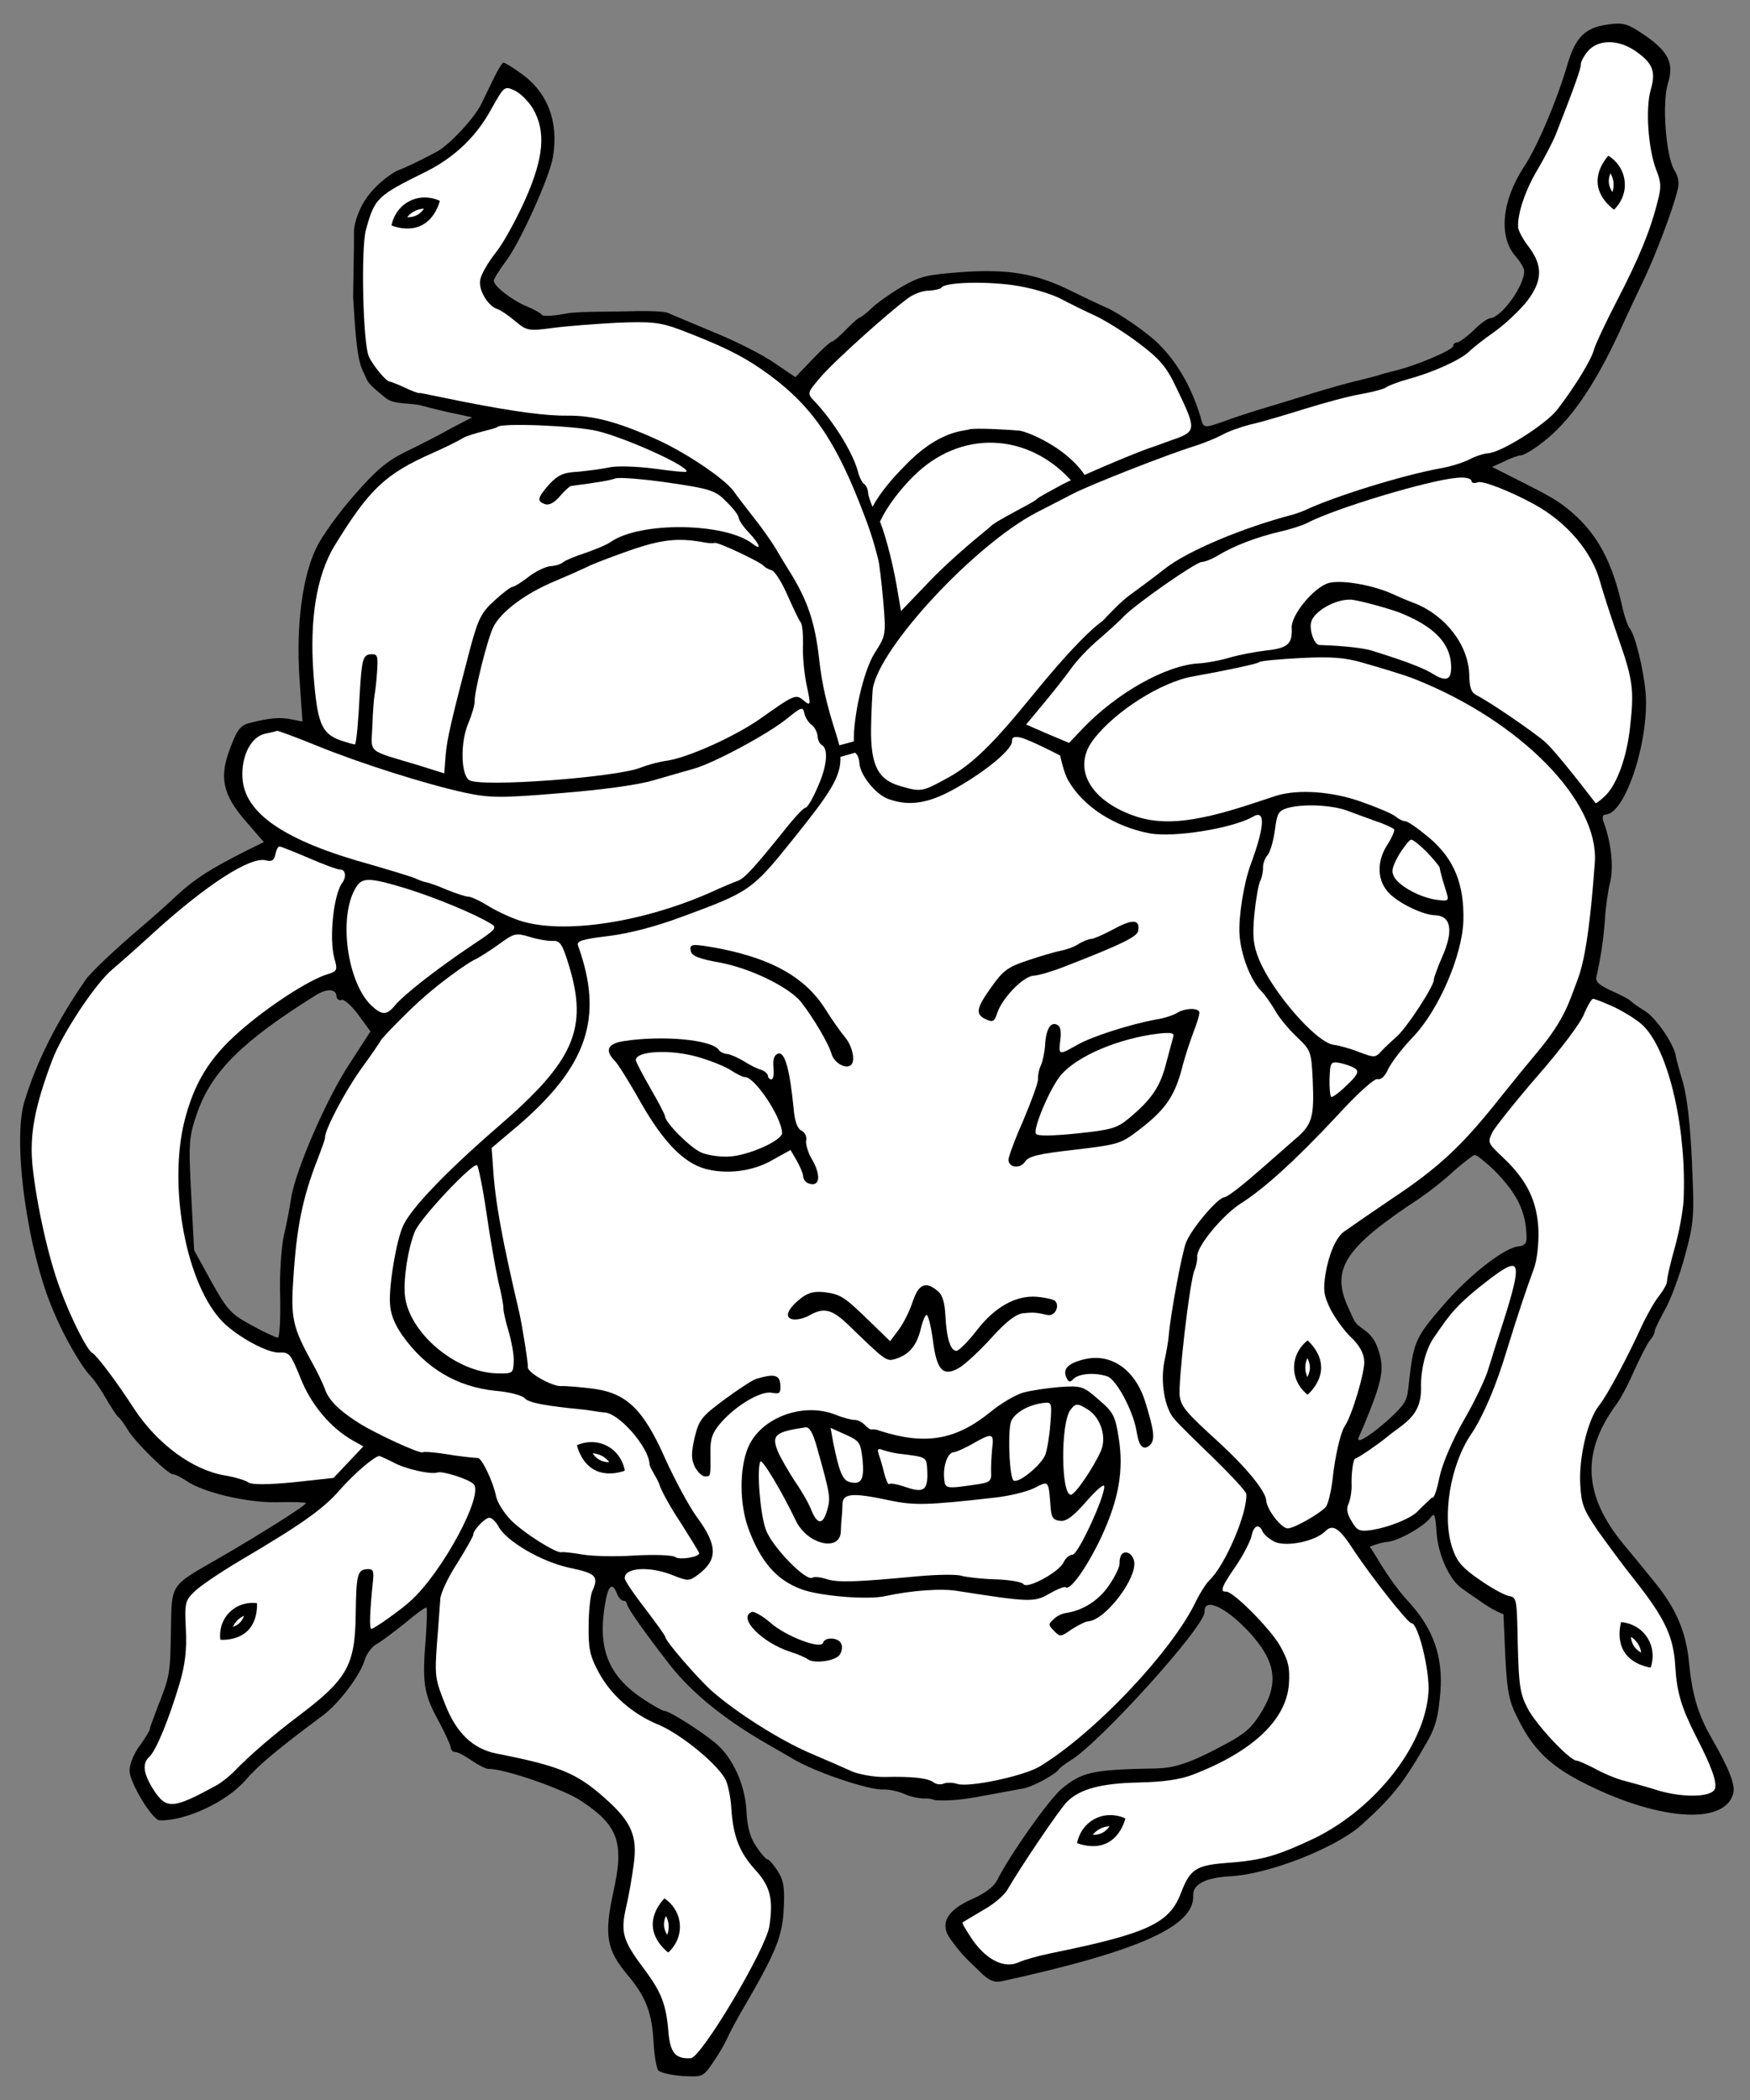
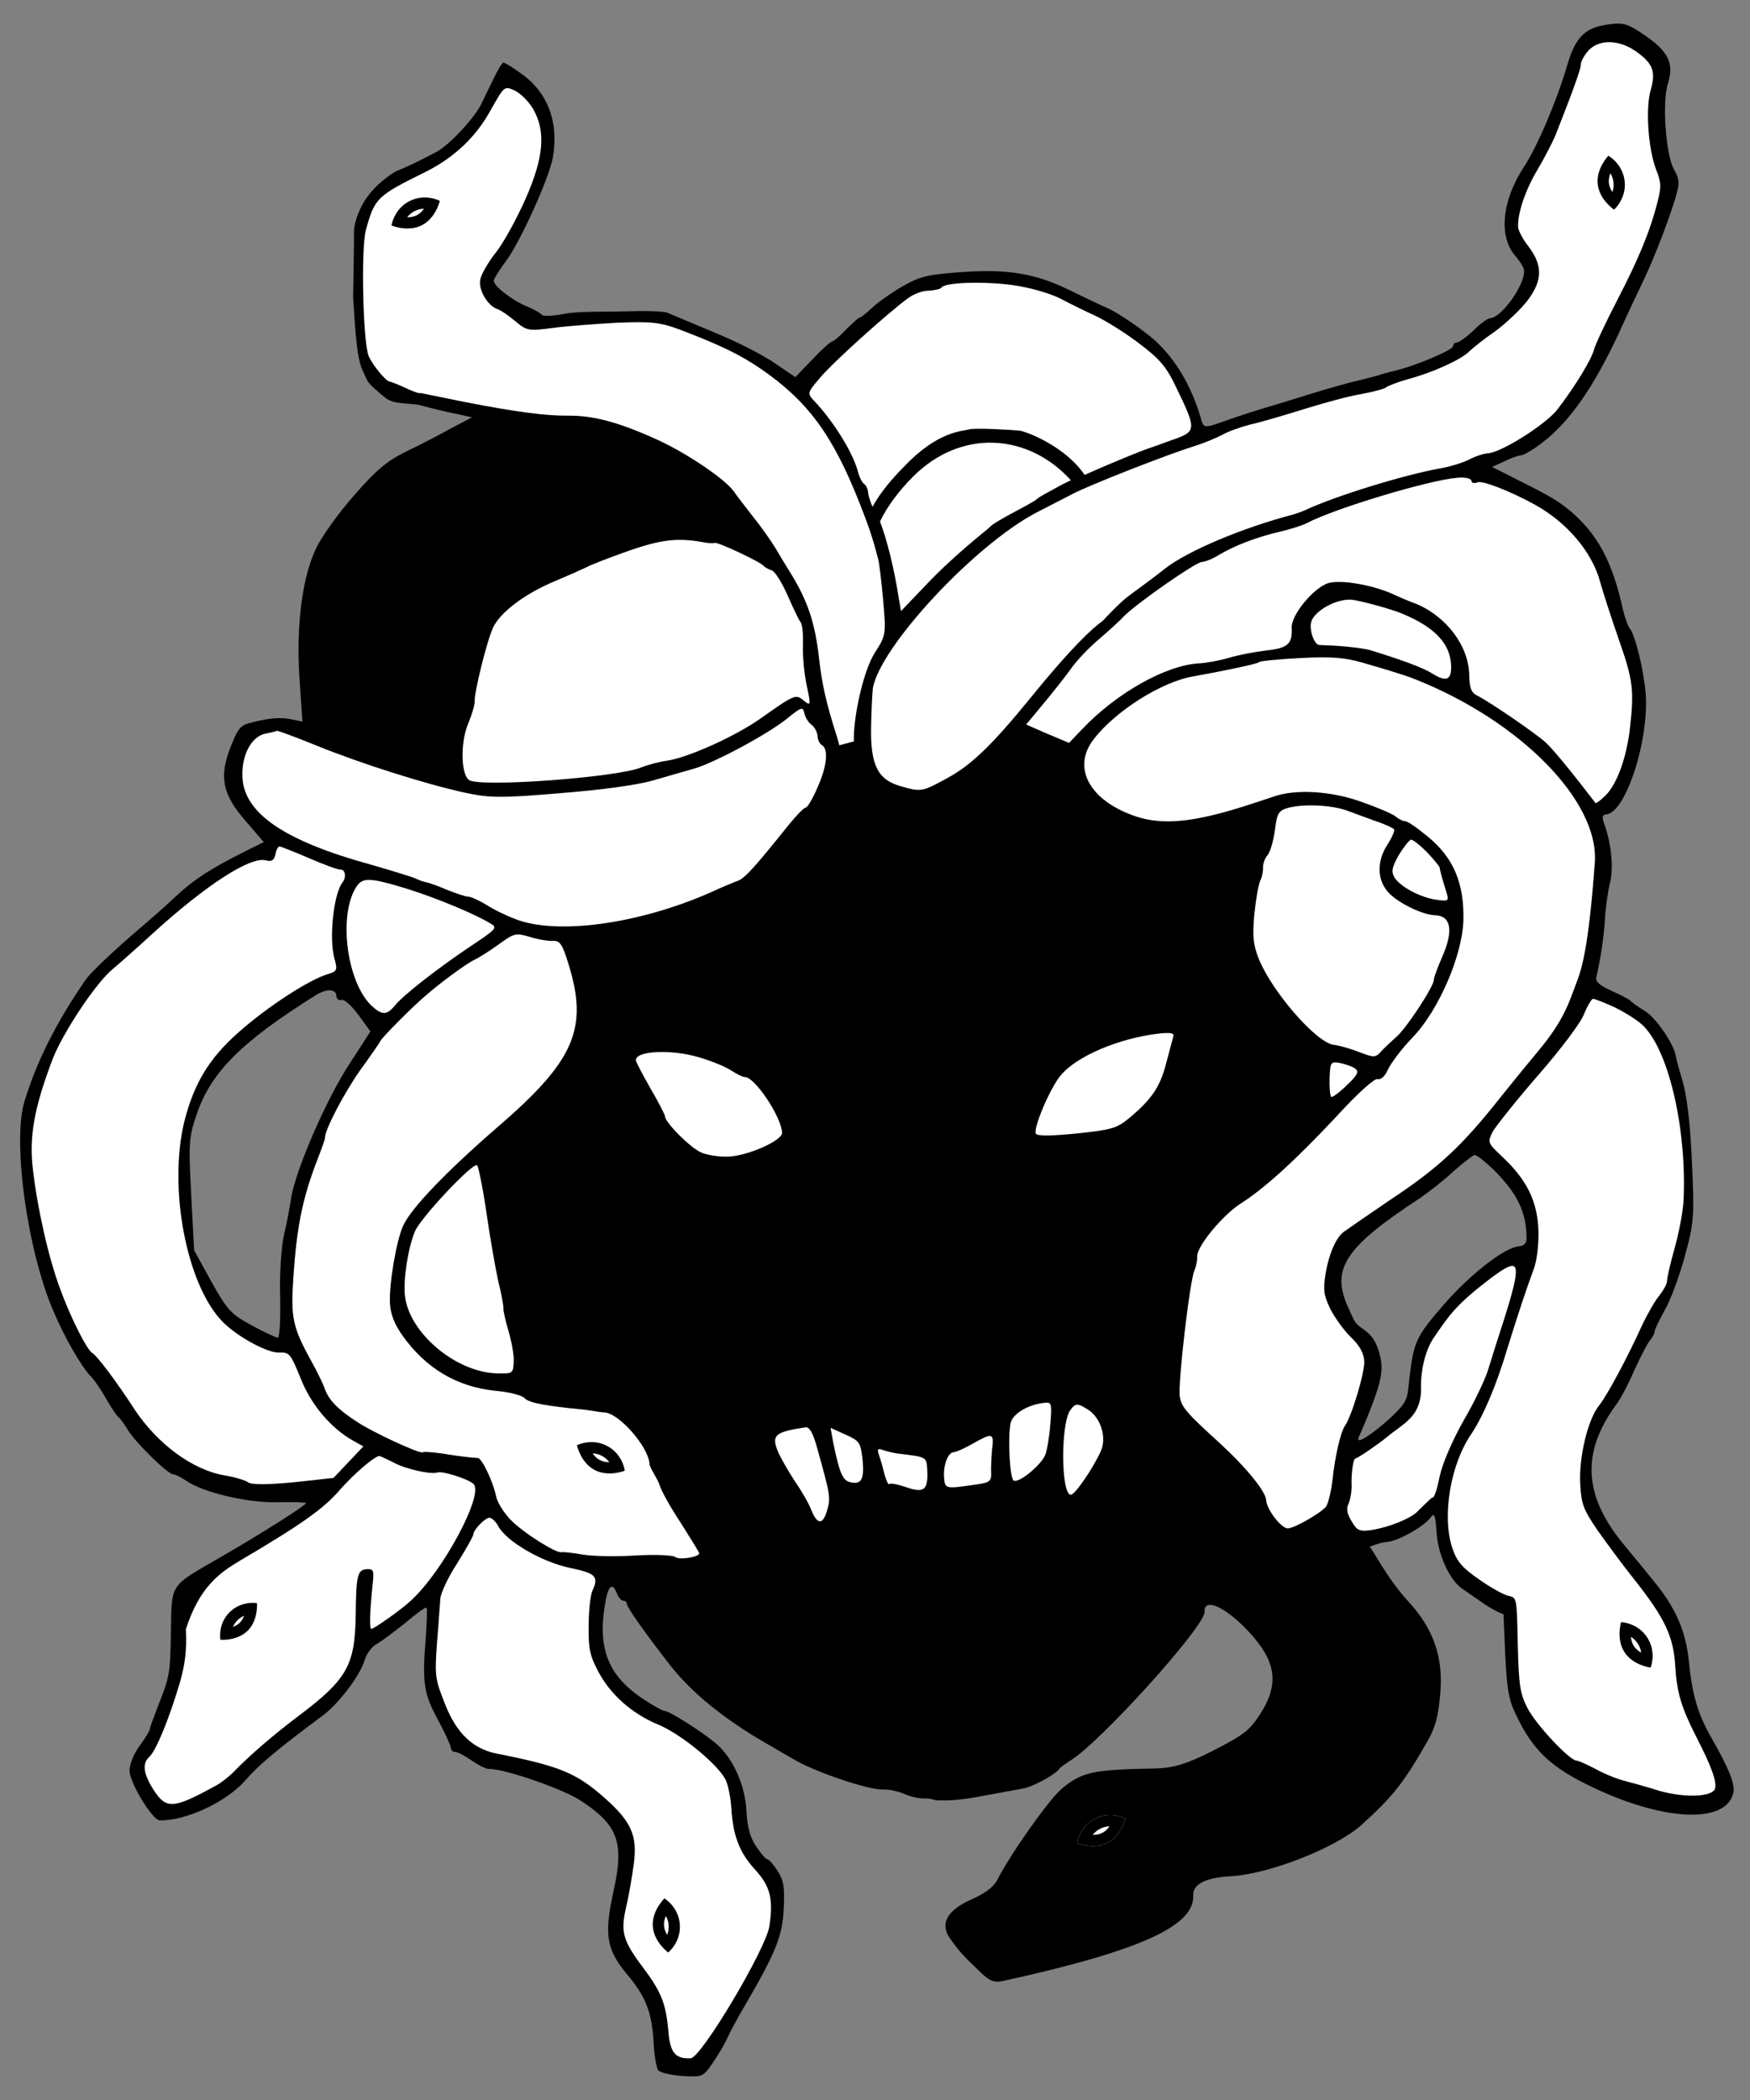
<svg xmlns="http://www.w3.org/2000/svg" version="1.1" viewBox="58.5 60.75 247.5 297" width="247.5" height="297">
  <rect x="58.5" y="60.75" width="247.5" height="297" fill="#808080" stroke="none" />
  <defs>
    <clipPath id="artboard_clip_path">
      <path d="M 58.5 60.75 L 306 60.75 L 306 346.5 L 291.938 357.75 L 58.5 357.75 Z" />
    </clipPath>
    <clipPath id="inner_stroke_clip_path">
      <path d="M 90.958 288.777 C 92.647 287.087 94.84 287.483 94.84 287.483 C 94.84 287.483 95.055 289.855 93.546 291.364 C 92.036 292.874 89.664 292.658 89.664 292.658 C 89.664 292.658 89.269 290.466 90.958 288.777 Z" />
    </clipPath>
    <clipPath id="inner_stroke_clip_path_2">
      <path d="M 213.376 317.968 C 215.605 316.832 217.661 317.936 217.661 317.936 C 217.661 317.936 217.108 320.368 215.116 321.383 C 213.124 322.399 210.831 321.416 210.831 321.416 C 210.831 321.416 211.146 319.104 213.376 317.968 Z" />
    </clipPath>
    <clipPath id="inner_stroke_clip_path_3">
      <path d="M 291.466 292.337 C 292.829 294.435 291.946 296.595 291.946 296.595 C 291.946 296.595 289.469 296.299 288.251 294.424 C 287.034 292.549 287.771 290.166 287.771 290.166 C 287.771 290.166 290.103 290.238 291.466 292.337 Z" />
    </clipPath>
    <clipPath id="inner_stroke_clip_path_4">
      <path d="M 116.417 89.192 C 118.647 88.056 120.703 89.159 120.703 89.159 C 120.703 89.159 120.15 91.592 118.157 92.607 C 116.165 93.622 113.872 92.639 113.872 92.639 C 113.872 92.639 114.188 90.328 116.417 89.192 Z" />
    </clipPath>
    <clipPath id="inner_stroke_clip_path_5">
      <path d="M 288.275 86.387 C 288.537 88.875 286.77 90.399 286.77 90.399 C 286.77 90.399 284.697 89.011 284.463 86.788 C 284.23 84.564 285.969 82.775 285.969 82.775 C 285.969 82.775 288.014 83.899 288.275 86.387 Z" />
    </clipPath>
    <clipPath id="inner_stroke_clip_path_6">
      <path d="M 144.38 265.255 C 146.589 266.43 146.864 268.747 146.864 268.747 C 146.864 268.747 144.554 269.689 142.58 268.639 C 140.606 267.589 140.096 265.148 140.096 265.148 C 140.096 265.148 142.171 264.08 144.38 265.255 Z" />
    </clipPath>
    <clipPath id="inner_stroke_clip_path_7">
      <path d="M 154.649 332.929 C 154.823 335.425 153.004 336.887 153.004 336.887 C 153.004 336.887 150.981 335.427 150.825 333.197 C 150.669 330.966 152.47 329.239 152.47 329.239 C 152.47 329.239 154.474 330.433 154.649 332.929 Z" />
    </clipPath>
    <clipPath id="inner_stroke_clip_path_8">
-       <path d="M 241.515 254.162 C 241.515 251.66 243.432 250.329 243.432 250.329 C 243.432 250.329 245.348 251.926 245.348 254.162 C 245.348 256.398 243.432 257.995 243.432 257.995 C 243.432 257.995 241.515 256.664 241.515 254.162 Z" />
-     </clipPath>
+       </clipPath>
  </defs>
  <g id="Gorgon_s_Head_Cabossed_(5)" stroke="none" stroke-opacity="1" fill-opacity="1" stroke-dasharray="none" fill="none">
    <title>Gorgon's Head Cabossed (5)</title>
    <g id="Gorgon_s_Head_Cabossed_(5)_Art" clip-path="url(#artboard_clip_path)">
      <title>Art</title>
      <g id="Group_113">
        <g id="Graphic_164">
          <path d="M 128.322 71.844 C 127.699 73.096 126.936 74.726 126.552 75.488 C 125.594 77.447 122.031 81.292 120.225 82.235 C 117.698 83.587 115.628 84.544 114.64 84.913 C 114.069 85.155 110.888 87.178 109.507 90.166 C 109.507 90.166 108.544 92.14 108.564 93.515 C 108.585 94.891 108.44 102.78 108.44 102.78 C 109.017 112.77 109.467 112.314 110.412 114.506 C 110.809 115.266 112.01 116.17 112.953 116.969 C 114.23 118.068 116.408 117.638 118.183 118.128 C 119.474 118.484 121.622 119.008 122.908 119.259 L 125.267 119.771 L 122.223 121.362 C 120.575 122.297 117.684 123.774 115.822 124.666 C 113.186 125.971 111.614 127.326 108.563 130.826 C 106.412 133.271 104.04 136.576 103.275 138.154 C 101.262 142.236 100.353 149.175 100.855 156.73 L 101.28 162.805 L 99.833 162.51 C 98.224 162.17 96.797 162.245 94.181 162.912 C 92.556 163.262 92.155 163.707 91.128 166.359 C 89.443 170.635 89.944 173.101 93.271 176.903 L 95.811 179.845 L 93.175 181.149 C 88.372 183.574 86.062 185.021 83.585 187.324 C 82.271 188.56 79.992 190.588 78.52 191.831 C 74.815 194.994 71.278 198.307 70.59 199.351 C 66.451 205.346 63.667 210.9 61.949 216.557 C 60.231 222.213 62.37 237.741 66.105 246.293 C 67.621 249.925 70.008 253.988 71.243 255.301 C 71.802 255.855 72.834 257.339 73.538 258.627 C 74.294 259.913 75.043 261.04 75.262 261.188 C 75.482 261.335 76.052 262.101 76.575 262.974 C 77.621 264.722 82.262 269.303 83.002 269.265 C 83.266 269.251 84.084 269.685 84.852 270.175 C 87.164 271.803 93.338 273.282 97.629 273.216 C 99.8 273.156 101.659 273.217 101.77 273.317 C 101.992 273.518 95.424 277.679 89.455 281.12 C 82.456 285.145 82.801 284.65 82.674 291.336 C 82.573 297.492 82.534 297.759 80.802 302.144 C 80.195 303.713 79.685 305.118 79.694 305.277 C 79.705 305.488 79.07 306.529 78.229 307.686 C 77.339 308.899 76.782 310.413 76.826 311.259 C 76.918 313.003 80.05 318.141 81.06 318.194 C 84.672 318.323 90.521 315.631 93.221 312.52 C 95.019 310.411 97.813 308.091 104.242 303.301 C 106.436 301.649 109.361 297.784 110.043 295.628 C 110.311 294.659 111.104 293.611 111.775 293.257 C 112.445 292.904 114.229 291.538 115.807 290.289 C 117.33 288.99 118.657 288.019 118.821 288.117 C 118.935 288.27 118.874 290.128 118.723 292.31 C 118.204 298.593 118.396 300.227 120.39 303.886 C 121.389 305.742 122.226 307.554 122.242 307.871 C 122.262 308.241 122.543 308.545 122.86 308.528 C 123.177 308.512 124.212 309.04 125.203 309.731 C 126.193 310.421 127.281 310.947 127.598 310.931 C 129.66 310.823 138.352 313.813 140.829 315.539 C 145.992 318.979 146.81 321.428 145.217 328.457 C 143.938 334.409 144.261 336.512 147.257 340.066 C 149.858 343.164 150.717 345.399 150.944 349.734 C 151.036 351.479 151.336 353.16 151.567 353.519 C 151.798 353.878 153.353 354.22 154.95 354.349 C 157.875 354.514 157.928 354.511 159.356 352.421 C 160.193 351.211 161.068 349.681 161.399 348.921 C 161.73 348.162 162.841 346.089 163.913 344.283 C 168.339 336.682 169.177 334.464 169.345 330.585 C 169.504 327.555 169.295 326.612 168.43 325.279 C 167.854 324.408 167.234 323.698 167.023 323.709 C 166.811 323.72 166.132 322.907 165.442 321.883 C 164.58 320.603 164.188 319.192 164.063 316.813 C 163.869 313.112 162.073 309.177 159.583 307.187 C 157.532 305.492 153.092 302.702 152.51 302.733 C 152.246 302.747 150.771 301.923 149.233 300.89 C 144.559 297.689 143.037 293.952 144.04 287.802 C 144.475 284.97 145.082 284.408 145.755 286.122 C 145.944 286.695 146.392 287.149 146.656 287.135 C 146.921 287.121 147.143 287.322 147.157 287.586 C 147.185 288.115 149.761 291.744 153.285 296.277 C 156.409 300.249 161.17 304.082 167.235 307.528 C 167.672 307.77 169.258 308.694 170.679 309.521 C 173.745 311.375 181.408 313.942 183.417 313.837 C 184.21 313.795 185.552 314.096 186.42 314.475 C 187.235 314.856 188.629 315.154 189.475 315.11 C 190.268 315.068 190.581 315.425 191.305 315.376 C 192.15 315.406 193.838 315.412 196.674 314.892 C 199.509 314.372 202.398 313.85 203.132 313.705 C 204.449 313.53 207.799 311.711 208.289 310.943 C 208.437 310.723 209.152 310.209 209.87 309.747 C 213.983 307.305 228.966 290.721 228.861 288.712 C 228.75 286.597 231.847 288.025 235.104 291.512 C 239.038 295.76 239.469 298.918 236.674 303.253 C 235.201 305.503 234.386 306.129 229.894 308.432 C 226.382 310.207 224.451 310.785 222.069 310.857 C 212.958 311.016 211.545 311.356 208.648 313.734 C 206.822 315.314 201.489 322.804 199.518 326.671 C 199.036 327.598 197.761 328.566 195.947 329.35 C 192.424 330.913 191.358 332.825 192.901 334.971 C 194.273 336.86 194.835 337.467 196.955 339.476 C 198.354 340.888 199.058 341.169 200.213 340.949 C 219.606 336.699 227.479 333.158 227.252 328.823 C 227.169 327.237 229.028 326.291 232.517 326.108 C 237.91 325.826 247.313 322.152 251.012 318.883 C 255.568 314.774 257.057 312.841 260.456 306.884 C 261.57 304.864 261.921 303.467 262.216 300.005 C 262.593 295.055 261.219 291.098 257.734 287.304 C 254.587 283.917 252.478 279.534 252.207 279.548 C 251.936 279.562 253.845 278.867 254.638 278.825 C 256.172 278.745 259.932 276.639 260.87 275.318 C 261.365 274.655 261.49 275.02 261.665 277.343 C 261.834 280.569 263.484 284.139 265.214 285.375 C 265.815 285.794 266.88 286.551 268.432 287.605 C 269.983 288.659 271.137 289.047 271.137 289.047 L 271.397 295.124 C 271.661 300.147 271.939 301.404 273.179 303.831 C 275.254 308.017 277.546 310.282 281.801 312.551 C 292.54 318.191 302.446 319.05 303.633 314.376 C 303.942 313.193 303.083 310.959 300.574 306.584 C 298.649 303.239 297.815 300.473 297.351 295.672 C 296.918 291.454 295.53 288.24 292.526 284.527 C 291.844 283.661 289.863 281.273 288.108 279.139 C 282.447 272.278 282.128 266.198 287.024 259.473 C 287.67 258.644 288.828 256.463 289.63 254.565 C 290.487 252.718 291.448 250.812 291.846 250.314 C 292.247 249.869 292.533 249.271 292.52 249.006 C 292.509 248.795 293.179 247.434 293.953 246.015 C 294.78 244.594 296.033 241.188 296.788 238.392 C 298.077 233.659 298.141 232.86 297.79 225.138 C 297.56 219.743 297.091 215.844 296.507 213.807 C 295.992 212.084 295.533 210.412 295.52 210.148 C 295.272 208.464 292.744 204.726 291.155 203.749 C 290.115 203.115 289.177 202.421 289.007 202.218 C 288.84 202.068 287.694 201.439 286.392 200.871 C 284.709 200.111 284.096 199.56 284.275 198.914 C 284.879 196.285 285.311 193.399 285.49 190.739 C 285.565 189.145 285.916 186.741 286.223 185.505 C 286.744 183.304 286.349 179.826 285.301 177.018 C 285.053 176.342 285.14 175.966 285.615 175.941 C 288.418 175.794 291.793 165.332 291.232 158.682 C 290.957 155.462 289.74 150.436 288.952 149.576 C 288.724 149.27 288.29 148.074 288.018 146.921 C 286.55 140.159 284.381 136.191 280.499 132.948 C 278.727 131.504 278.015 131.064 272.189 128.135 L 269.521 126.791 L 271.229 126.012 C 272.159 125.539 273.2 125.166 273.623 125.144 C 273.993 125.125 275.331 124.365 276.553 123.4 C 280.43 120.493 283.881 115.541 287.503 107.77 C 288.595 105.327 290.218 101.902 291.078 100.107 C 292.701 96.682 295.076 90.408 295.731 87.723 C 296.045 86.646 295.892 85.752 295.255 84.726 C 294.087 82.666 293.535 75.167 294.404 72.523 C 295.264 69.722 294.488 68.066 291.133 65.75 C 288.66 64.077 288.12 63.893 285.857 64.224 C 282.699 64.654 281.338 65.998 280.21 69.768 C 278.776 74.774 275.897 81.552 274.03 84.353 C 270.887 89.131 270.413 94.245 272.836 96.981 C 273.456 97.691 274.035 98.615 274.057 99.037 C 274.162 101.047 270.903 105.618 269.266 105.756 C 268.896 105.776 267.822 106.521 266.918 107.47 C 265.957 108.369 264.886 109.167 264.569 109.184 C 264.251 109.2 263.998 109.426 264.012 109.69 C 264.04 110.219 258.958 112.394 255.975 113.133 C 254.823 113.406 253.674 113.731 253.362 113.853 C 253.1 113.92 251.689 114.312 250.223 114.654 C 248.809 114.993 246.093 115.772 244.215 116.347 C 242.336 116.923 239.52 117.813 237.953 118.266 C 236.387 118.719 233.832 119.542 232.271 120.101 C 228.628 121.405 228.734 121.4 228.272 119.674 C 226.924 115.186 224.659 111.434 221.766 108.829 C 219.933 107.229 216.691 105.066 215.387 104.445 C 214.084 103.877 211.583 102.683 209.733 101.772 C 204.944 99.426 201.093 98.779 194.543 99.228 C 189.631 99.592 188.688 99.8 186.114 101.261 C 184.519 102.192 182.577 103.567 181.82 104.296 C 181.063 105.024 180.247 105.65 180.088 105.659 C 179.93 105.667 179.07 106.454 178.162 107.35 C 177.258 108.299 176.395 109.033 176.184 109.044 C 175.972 109.055 174.706 110.182 173.4 111.576 L 170.987 114.088 L 168.074 112.12 C 166.477 110.984 162.61 109.013 159.469 107.747 C 156.325 106.427 153.397 105.202 152.963 105.013 C 152.527 104.77 150.031 104.689 147.384 104.775 C 144.791 104.858 140.439 104.768 138.705 105.071 C 136.921 105.429 135.335 105.512 135.166 105.309 C 134.993 105.053 134.064 104.519 133.034 104.095 C 130.975 103.249 128.38 101.264 128.338 100.471 C 128.324 100.207 129.106 98.947 130.097 97.622 C 132.079 94.974 136.261 85.742 136.698 82.962 C 137.551 77.987 135.952 73.776 132.154 71.113 C 130.997 70.272 129.848 69.59 129.689 69.598 C 129.53 69.607 128.896 70.647 128.322 71.844 Z M 269.746 226.184 L 269.746 226.184 C 273.16 229.61 274.411 232.248 274.396 236.013 C 274.374 236.597 273.97 236.99 273.283 237.026 C 271.38 237.125 266.387 240.992 262.688 245.268 C 258.738 249.823 258.454 250.474 257.827 255.702 C 257.615 257.728 257.592 258.147 257.208 258.909 C 256.596 260.373 251.157 264.846 250.656 264.395 C 250.49 264.245 250.587 264.246 251.437 262.24 C 253.789 256.55 254.224 254.725 253.684 252.526 C 252.936 249.384 251.576 249.058 250.527 248.138 C 249.965 247.607 249.848 247.107 249.192 245.71 C 246.678 240.222 248.64 237.204 259.352 230.174 C 260.529 229.371 262.669 227.721 264.033 226.43 C 265.453 225.189 266.777 224.166 267.039 224.099 C 267.356 224.082 268.519 225.029 269.746 226.184 Z M 106.068 201.574 L 106.068 201.574 C 106.093 202.049 106.424 202.297 106.789 202.172 C 107.098 201.997 108.208 202.946 109.179 204.274 L 110.892 206.622 L 107.95 211.177 C 104.707 216.065 100.261 226.318 99.67 230.22 C 99.475 231.555 99.018 233.965 98.626 235.576 C 98.286 237.184 98.012 241.069 98.123 244.191 C 98.183 247.369 98.052 249.92 97.788 249.934 C 97.576 249.945 95.893 249.185 94.145 248.216 C 91.199 246.621 90.695 246.118 88.415 242.049 L 85.953 237.565 L 85.537 229.635 C 85.141 222.074 85.219 221.54 86.461 217.923 C 88.546 212.194 92.883 207.937 103.046 201.573 C 104.635 200.535 106.016 200.569 106.068 201.574 Z" fill="black" />
        </g>
        <g id="Graphic_163">
-           <path d="M 179.462 167.198 C 178.758 167.389 178.056 167.59 177.355 167.799 C 177.48 170.628 175.807 173.032 170.595 179.518 C 164.872 186.657 164.513 186.888 154.943 190.411 C 151.303 191.768 147.538 192.761 144.588 193.127 C 140.689 193.597 140.013 193.844 140.261 194.521 C 143.92 204.667 141.579 211.576 131.581 220.105 L 128.027 223.101 L 128.219 225.742 C 128.538 230.815 129.496 235.96 131.954 246.434 C 132.371 248.321 133.238 253.736 133.149 254.059 C 132.976 254.81 136.473 256.801 137.798 256.784 C 138.644 256.74 140.775 256.946 142.537 257.172 C 147.184 257.83 149.532 260.146 152.599 267.089 C 153.918 269.989 155.917 273.754 157.116 275.388 C 160.029 279.37 160.029 281.385 157.17 283.497 C 155.946 284.409 155.731 284.367 153.511 283.476 C 150.264 282.215 146.777 282.451 146.858 283.984 C 146.874 284.301 148.14 286.196 149.731 288.234 C 151.27 290.274 152.583 292.06 152.594 292.272 C 152.624 292.853 157.084 298.027 159.198 299.931 C 162.753 303.032 168.785 306.851 173.07 308.694 C 175.293 309.638 178.006 310.821 179.038 311.297 C 180.068 311.72 182.155 312.088 183.585 312.066 C 187.503 311.967 189.743 312.221 190.516 312.816 C 190.903 313.114 191.543 313.187 191.958 313.006 C 192.372 312.825 193.274 312.831 193.922 313.062 C 195.645 313.555 203.247 311.937 205.51 310.599 C 213.219 305.954 224.221 294.35 227.615 287.28 C 228.188 286.084 229.071 284.712 229.524 284.264 C 231.748 282.186 234.914 274.81 234.77 272.06 C 234.75 271.69 232.672 269.467 230.213 267.051 C 227.701 264.638 225.13 262.122 224.562 261.409 C 223.21 259.889 222.591 256.158 223.181 253.264 C 223.438 252.084 223.724 250.479 223.789 249.68 C 224.051 246.591 225.622 238.132 226.226 236.51 C 226.973 234.563 230.716 230.125 231.668 230.075 C 232.038 230.056 233.925 228.632 235.851 226.94 C 237.83 225.246 240.362 222.993 241.529 221.977 C 244.12 219.827 244.384 218.806 244.155 213.41 C 243.947 209.445 243.886 209.289 241.933 207.43 C 240.817 206.375 239.404 204.699 238.875 203.72 C 238.294 202.743 237.432 201.463 236.872 200.909 C 235.303 199.295 233.946 195.655 233.797 192.8 C 233.666 190.315 234.424 185.556 235.402 182.96 C 237.398 177.554 237.485 175.164 235.687 176.266 C 232.804 177.901 224.603 179.232 221.125 178.619 C 216.091 177.664 211.701 174.819 209.601 171.165 C 208.964 170.138 208.439 167.61 208.439 167.61 C 208.439 167.61 204.426 165.498 202.813 165.053 C 201.903 164.888 201.591 165.01 201.621 165.592 C 201.68 166.702 198.023 169.757 193.801 172.152 C 189.941 174.369 187.155 174.833 184.184 173.769 C 182.403 173.173 180.136 170.376 180.047 168.684 C 180.019 168.156 179.83 167.582 179.608 167.382 C 179.554 167.334 179.506 167.273 179.462 167.198 Z" fill="#FFFFFF" />
-         </g>
+           </g>
        <g id="Graphic_162">
          <path d="M 179.257 165.603 C 179.162 162.27 180.563 155.711 182.204 153.103 C 183.821 150.58 183.816 150.474 183.402 145.618 C 183.158 142.98 182.858 140.292 182.669 139.719 C 181.871 136.633 181.373 135.227 180.027 131.799 C 176.239 122.242 172.756 117.494 166.101 112.913 C 163.077 110.844 160.25 109.508 154.516 107.317 C 151.867 106.342 150.587 106.197 145.72 106.4 C 142.601 106.563 138.482 106.885 136.587 107.143 C 133.27 107.582 133.003 107.543 131.339 106.146 C 130.396 105.347 129.297 104.609 128.866 104.473 C 127.464 104.016 126.123 101.701 126.421 100.307 C 126.541 99.558 127.562 97.808 128.656 96.426 C 129.75 95.043 131.587 91.66 132.821 88.891 C 135.427 82.976 135.714 79.356 133.903 76.164 C 133.263 75.084 132.089 73.926 131.274 73.544 C 129.808 72.879 129.811 72.932 127.87 76.374 C 125.788 80.141 122.757 83.004 118.78 85.014 C 111.804 88.455 111.5 88.736 110.253 93.255 C 109.537 95.784 109.82 109.288 110.66 111.153 C 111.203 112.397 113.128 114.735 113.604 114.71 C 113.818 114.751 114.792 115.125 115.715 115.553 C 116.695 116.032 117.613 116.355 117.772 116.347 C 117.93 116.338 118.089 116.33 118.197 116.377 C 118.359 116.422 119.483 116.628 124.199 117.6 C 131.484 119.021 135.861 119.587 138.88 119.535 C 142.325 119.513 145.764 120.393 150.975 122.718 C 155.207 124.564 160.866 128.35 162.235 130.186 C 162.694 130.852 163.946 132.482 165.025 133.857 C 166.102 135.179 167.534 137.225 168.23 138.355 C 168.872 139.488 169.74 140.873 170.088 141.438 C 172.692 145.596 173.754 148.669 174.348 153.939 C 174.748 157.523 175.365 160.195 176.7 164.419 C 176.903 165.05 177.074 165.623 177.203 166.158 C 177.886 165.965 178.57 165.78 179.257 165.603 Z" fill="#FFFFFF" />
        </g>
        <g id="Graphic_161">
          <path d="M 289.763 67.942 C 292.24 69.668 292.724 70.809 291.961 73.447 C 291.197 76.085 291.603 81.789 292.709 84.7 C 293.441 86.517 293.477 87.204 292.945 89.194 C 291.939 93.276 290.294 97.285 287.212 103.226 C 285.575 106.386 284.097 109.539 283.922 110.237 C 283.568 111.581 281.374 115.248 278.794 118.617 C 277.157 120.771 270.793 124.762 268.942 124.859 C 268.361 124.89 267.161 125.271 266.285 125.741 C 265.355 126.214 263.477 126.789 262.005 127.025 C 256.806 127.987 247.258 130.926 242.964 132.954 C 242.55 133.134 241.821 133.385 241.403 133.513 C 234.29 135.37 226.509 138.641 223.3 141.141 C 221.722 142.39 219.476 144.046 218.302 144.902 C 217.125 145.706 214.912 148.065 214.468 148.546 C 213.038 149.561 210.097 152.225 204.221 159.478 C 198.941 165.957 195.966 168.87 192.668 170.686 C 188.958 172.736 188.803 172.797 185.895 171.942 C 182.667 171.051 181.605 168.986 181.695 163.627 C 181.732 161.292 181.869 158.846 181.938 158.154 C 182.852 152.327 196.301 137.838 205.073 133.243 C 206.776 132.358 209.1 131.176 210.236 130.587 C 212.712 129.291 223.674 125.005 227.378 123.857 C 228.839 123.409 230.654 122.625 231.427 122.213 C 232.251 121.746 234.021 121.123 235.329 120.789 C 236.692 120.506 240.137 119.477 243.007 118.584 C 245.876 117.692 249.535 116.705 251.113 116.463 C 252.688 116.168 254.257 115.768 254.511 115.543 C 254.817 115.314 256.219 114.764 257.63 114.372 C 261.081 113.449 264.966 111.708 266.28 110.472 C 266.834 109.913 268.514 108.606 269.998 107.574 C 271.478 106.489 273.499 104.58 274.493 103.309 C 276.675 100.438 276.723 98.315 274.673 95.612 C 273.877 94.594 273.229 93.355 273.204 92.879 C 273.101 90.923 274.251 87.576 275.958 84.73 C 276.932 83.088 278.087 80.854 278.511 79.824 C 281.131 73.166 282.1 70.411 282.072 69.883 C 282.052 69.513 282.487 68.695 283.035 68.03 C 284.482 66.31 287.29 66.269 289.763 67.942 Z" fill="#FFFFFF" />
        </g>
        <g id="Graphic_160">
          <path d="M 211.894 127.915 C 215.323 126.383 220.077 124.407 221.754 123.884 C 222.172 123.756 223.574 123.206 224.877 122.766 C 227.632 121.721 227.665 121.348 224.931 115.712 C 223.499 112.659 222.595 111.593 219.723 109.411 C 217.79 107.922 215.049 106.21 213.58 105.492 C 212.114 104.826 209.774 103.677 208.411 102.953 C 206.994 102.232 204.034 101.38 201.738 101.076 C 197.573 100.499 192.016 100.684 191.632 101.447 C 191.534 101.611 190.697 101.814 189.851 101.858 C 189.002 101.849 187.702 102.342 186.937 102.912 C 183.976 105.082 176.23 112.062 174.485 114.168 C 172.687 116.277 172.64 116.385 173.594 117.395 C 176.342 120.273 179.007 124.587 179.783 127.25 C 179.991 128.194 180.461 129.07 180.734 129.215 C 181.01 129.413 181.249 129.93 181.276 130.459 C 181.295 130.813 181.55 131.583 181.895 132.427 C 183.009 130.376 184.758 128.352 186.395 126.708 C 191.218 121.616 194.75 121.747 195.537 121.485 C 196.324 121.222 201.706 121.548 202.688 121.658 C 203.671 121.767 209.162 123.877 211.894 127.915 Z" fill="#FFFFFF" />
        </g>
        <g id="Graphic_159">
-           <path d="M 142.97 121.706 C 147.105 122.709 156.12 126.796 155.571 127.461 C 155.471 127.572 153.393 127.363 150.936 127.014 C 148.534 126.716 145.665 126.601 144.619 126.868 C 143.57 127.082 141.569 127.346 140.197 127.471 C 138.135 127.579 137.412 127.935 136.156 129.273 C 134.506 131.163 134.372 131.647 135.613 132.059 C 136.153 132.243 136.927 131.831 137.675 130.943 C 138.324 130.167 139.034 129.547 139.242 129.483 C 143.244 128.955 144.61 128.724 145.548 128.41 C 146.174 128.218 149.583 128.517 153.108 129.021 C 158.932 129.882 159.686 130.108 161.2 131.672 C 162.148 132.577 162.944 133.595 162.963 133.965 C 162.98 134.283 163.614 135.257 164.399 136.064 C 166.026 137.781 166.288 138.722 164.905 137.628 C 160.985 134.652 149.047 134.483 144.853 137.406 C 144.291 137.807 142.682 138.474 141.224 138.975 C 139.816 139.42 138.416 140.023 138.163 140.249 C 137.86 140.53 137.078 140.783 136.39 140.819 C 135.756 140.852 134.306 141.511 133.287 142.307 C 132.269 143.102 131.242 143.739 130.977 143.753 C 130.713 143.767 129.592 144.621 128.428 145.689 C 126.555 147.378 126.126 148.302 125.015 152.389 C 122.275 162.818 121.715 165.286 121.52 167.629 L 121.333 170.13 L 117.721 168.994 C 110.18 166.739 111.01 167.384 111.169 163.347 C 111.225 161.382 111.39 159.465 111.473 159.037 C 111.557 158.608 111.746 157.167 111.83 155.731 C 111.978 153.497 111.912 153.235 110.96 153.285 C 109.85 153.343 109.669 153.936 109.386 158.669 C 109.213 162.442 108.912 165.798 108.711 166.02 C 108.661 166.076 107.693 165.809 106.613 165.441 C 103.965 164.467 103.361 163.067 102.831 155.991 C 102.271 148.333 103.274 142.183 105.76 138.024 C 110.692 129.972 112.963 127.785 119.648 124.837 C 121.151 124.175 123.116 123.224 123.989 122.701 C 125.069 122.061 128.665 121.38 128.812 121.16 C 129.149 120.506 139.909 120.965 142.97 121.706 Z" fill="#FFFFFF" />
-         </g>
+           </g>
        <g id="Graphic_158">
          <path d="M 266.601 128.746 C 266.618 129.063 266.993 129.15 267.461 128.966 C 268.134 128.666 272.085 130.208 275.524 132.096 C 280.11 134.612 283.67 138.826 284.791 143.008 C 285.247 144.628 286.448 148.329 287.446 151.193 C 289.44 156.867 289.624 158.342 289.046 163.515 C 288.584 167.833 287.194 171.67 285.53 173.295 C 284.823 173.968 284.211 174.424 284.152 174.321 C 281.023 170.244 278.188 166.734 277.075 165.732 C 275.628 164.43 269.249 160.046 267.343 159.085 C 266.581 158.701 266.333 158.025 266.294 156.277 C 266.234 152.092 263.043 147.859 258.603 146.077 C 257.793 145.802 256.274 145.139 255.242 144.663 C 252.367 143.435 248.088 142.705 246.365 143.22 C 244.278 143.859 241.088 147.737 241.183 149.535 C 241.302 151.809 240.645 152.426 237.587 152.745 C 236.006 152.934 233.696 153.373 232.391 153.76 C 231.086 154.146 229.197 154.511 228.086 154.569 C 223.434 154.813 216.429 158.732 211.555 163.865 L 209.696 165.818 L 206.661 164.545 L 203.622 163.22 L 206.016 160.338 C 207.363 158.73 209.103 156.518 209.943 155.361 C 210.731 154.206 212.54 152.309 213.963 151.121 C 215.332 149.936 216.952 148.472 217.503 147.86 C 219.214 146.127 227.55 140.283 228.449 140.235 C 228.924 140.21 230.015 139.782 230.836 139.262 C 233.046 137.927 236.269 136.698 239.516 135.944 C 241.035 135.6 242.755 135.032 243.323 134.737 C 247.191 132.679 260.605 128.636 264.617 128.32 C 265.725 128.209 266.584 128.429 266.601 128.746 Z" fill="#FFFFFF" />
        </g>
        <g id="Graphic_157">
          <path d="M 157.843 137.415 C 158.594 137.587 159.39 137.599 159.598 137.535 C 160.069 137.404 166.048 140.219 166.501 140.778 C 166.671 140.981 167.163 141.274 167.648 141.407 C 168.135 141.594 169.119 143.186 169.904 145 C 170.685 146.762 171.519 148.521 171.745 148.774 C 171.973 149.08 172.101 150.505 172.07 151.938 C 171.989 153.426 172.227 155.959 172.58 157.637 C 173.211 160.573 173.161 160.628 172.165 159.832 C 171.055 158.883 170.899 158.944 166.043 162.38 C 162.567 164.841 155.938 167.84 152.941 168.315 C 151.678 168.487 150.058 168.943 149.279 169.249 C 146.067 170.69 126.263 172.152 124.827 171.061 C 123.67 170.22 123.593 165.718 124.726 163.061 C 125.244 161.814 125.648 160.414 125.626 159.991 C 125.556 158.67 127.395 151.257 128.255 149.463 C 129.307 147.287 132.828 144.664 136.927 142.964 C 138.794 142.177 140.815 141.276 141.435 140.978 C 142.053 140.628 144.755 139.585 147.41 138.651 C 152.044 137.029 154.364 136.802 157.843 137.415 Z" fill="#FFFFFF" />
        </g>
        <g id="Graphic_156">
          <path d="M 256.716 147.502 C 261.321 149.381 263.563 151.702 263.724 154.769 C 263.834 156.883 263.111 157.24 261.25 156.118 C 259.878 155.235 257.282 154.258 252.485 152.76 C 250.816 152.264 247.111 152.024 245.094 151.971 C 244.351 151.957 243.597 149.717 243.965 148.637 C 244.371 147.291 247.18 145.474 249.57 145.561 C 250.795 145.656 255.252 146.889 256.716 147.502 Z" fill="#FFFFFF" />
        </g>
        <g id="Graphic_155">
          <path d="M 251.196 154.471 C 252.919 154.964 257.117 156.175 258.689 156.835 C 273.525 162.738 284.614 174.032 284.058 182.65 C 283.171 195.049 282.136 197.959 281.461 199.726 C 280.409 202.481 279.765 204.929 276.125 209.308 C 274.728 210.972 272.287 213.963 270.745 215.899 C 265.325 222.757 262.041 225.845 255.278 230.335 C 252.565 232.174 249.392 234.355 248.524 234.983 C 247.402 235.837 246.414 238.222 245.971 240.896 C 245.614 243.194 245.706 243.932 246.657 245.896 C 247.305 247.135 248.565 248.924 249.569 249.879 C 250.741 250.984 251.383 252.117 251.441 253.227 C 251.572 254.704 249.678 261.06 248.69 262.437 C 248.1 263.316 247.32 266.644 246.963 269.95 C 246.785 271.602 246.347 273.375 246.052 273.814 C 245.357 274.699 241.652 276.855 240.648 276.907 C 239.749 276.955 237.646 274.255 237.577 272.933 C 237.51 271.664 234.678 268.208 230.892 264.748 C 226.326 260.587 225.595 259.777 225.356 258.252 C 225.056 256.571 226.773 241.796 227.441 240.382 C 227.678 239.84 227.845 238.983 227.817 238.454 C 227.742 237.027 231.383 232.648 233.946 230.976 C 237.283 228.892 241.887 224.675 247.559 218.599 C 250.568 215.313 252.897 213.23 253.329 213.366 C 253.76 213.502 254.369 212.993 254.795 212.017 C 255.224 211.093 256.76 209.051 258.269 207.487 C 261.99 203.634 265.295 195.88 265.463 190.993 C 265.612 185.737 264.099 182.158 260.604 179.213 C 259.052 177.916 257.566 176.881 257.249 176.898 C 256.985 176.911 256.334 176.627 255.888 176.227 C 255.391 175.829 253.167 174.885 250.9 174.102 C 246.849 172.671 242.06 172.339 238.982 173.296 C 238.409 173.485 237.106 173.924 236.115 174.241 C 226.893 177.322 222.193 177.674 217.633 175.634 C 212.152 173.217 210.338 168.965 213.169 165.317 C 216.195 161.342 222.763 157.18 227.229 156.416 C 232.218 155.519 236.412 154.61 236.612 154.387 C 236.71 154.223 239.348 153.979 242.467 153.815 C 246.75 153.591 248.773 153.75 251.196 154.471 Z" fill="#FFFFFF" />
        </g>
        <g id="Graphic_154">
          <path d="M 103.152 166.153 C 109.49 168.736 118.708 171.646 124.179 172.844 C 127.771 173.61 129.257 173.638 137.702 172.931 C 143.615 172.462 148.616 171.776 150.862 171.128 C 152.899 170.544 155.509 169.771 156.711 169.443 C 159.583 168.603 167.164 164.548 169.858 162.339 C 171.892 160.695 172.051 160.686 172.26 161.63 C 172.399 162.259 172.86 162.977 173.3 163.272 C 173.742 163.62 174.098 164.343 174.126 164.872 C 174.154 165.401 174.448 165.968 174.721 166.113 C 175.703 166.645 175.463 169.149 174.133 172.082 C 173.473 173.654 172.693 174.967 172.429 174.981 C 172.165 174.995 171.16 176.055 170.113 177.329 C 165.137 183.528 163.834 184.974 162.793 185.347 C 162.22 185.536 161.029 186.075 160.147 186.44 C 150.47 190.976 139.014 192.902 132.559 191.12 C 131.215 190.766 129.042 189.766 127.728 188.987 C 126.412 188.155 125.055 187.537 124.685 187.556 C 124.367 187.573 123.018 187.113 121.718 186.598 C 120.416 186.03 119.067 185.571 118.8 185.532 C 118.48 185.496 117.723 185.217 117.125 184.93 C 116.529 184.696 113.727 183.836 110.928 183.028 C 98.772 179.689 93.054 175.801 92.788 170.725 C 92.625 167.606 94.022 164.935 96.015 164.512 C 96.802 164.365 97.587 164.165 97.69 164.106 C 97.848 164.098 100.28 164.978 103.152 166.153 Z" fill="#FFFFFF" />
        </g>
        <g id="Graphic_153">
          <path d="M 102.185 182.108 C 104.247 183.007 106.248 183.751 106.618 183.732 C 107.358 183.693 107.522 184.797 106.926 185.571 C 105.685 187.173 105.007 193.465 105.791 196.287 C 106.247 197.906 106.205 198.12 104.9 198.507 C 102.237 199.283 96.29 203.146 92.237 206.752 C 88.082 210.416 85.936 213.974 84.574 219.347 C 82.26 228.799 84.889 242.552 90.038 247.742 C 92.164 249.858 96.365 252.129 98.004 252.043 C 99.432 251.969 99.604 252.225 101.003 255.65 C 102.471 259.391 105.242 262.691 108.411 264.487 L 109.886 265.311 L 107.776 267.542 L 105.666 269.773 L 100.026 270.387 C 96.333 270.74 94.107 270.75 93.612 270.405 C 93.225 270.107 91.717 269.656 90.273 269.414 C 85.726 268.645 80.763 264.982 77.48 260.011 C 74.999 256.165 72.15 252.391 71.552 252.104 C 70.787 251.667 68.479 247.07 66.994 243.012 C 65.328 238.54 63.732 231.361 63.13 225.932 C 62.624 221.346 63.368 217.331 65.93 210.569 C 67.377 206.835 72.043 199.752 74.483 197.768 C 75.499 196.92 78.032 194.666 80.055 192.811 C 87.645 185.892 93.901 181.853 96.105 182.427 C 96.912 182.65 97.271 182.419 97.441 181.615 C 97.566 180.972 97.806 180.482 98.017 180.471 C 98.229 180.46 100.071 181.212 102.185 182.108 Z" fill="#FFFFFF" />
        </g>
        <g id="Graphic_152">
          <path d="M 248.952 175.371 C 249.978 175.741 251.817 176.44 253.114 176.902 C 254.408 177.312 255.551 177.888 255.665 178.041 C 255.782 178.247 255.356 179.223 254.719 180.211 C 253.149 182.626 253.24 185.378 255.029 187.14 C 256.428 188.551 259.801 190.177 261.498 190.194 C 263.73 190.289 264.105 192.39 262.446 196.135 C 261.783 197.654 261.273 199.059 261.287 199.324 C 261.332 200.17 257.407 206.207 255.984 207.395 C 255.225 208.071 254.264 208.97 253.814 209.47 C 253.012 210.361 252.798 210.319 250.797 209.575 C 249.659 209.105 247.937 208.612 247.03 208.5 C 244.514 208.049 238.419 200.999 236.534 196.38 C 235.738 194.354 235.627 193.246 235.889 190.158 C 236.099 188.079 236.464 185.939 236.7 185.397 C 236.99 184.851 237.154 183.941 237.129 183.466 C 237.101 182.937 237.377 182.127 237.778 181.682 C 238.176 181.184 238.621 179.57 238.811 178.129 C 239.112 175.78 239.304 175.399 240.662 175.01 C 242.805 174.421 246.737 174.586 248.952 175.371 Z" fill="#FFFFFF" />
        </g>
        <g id="Graphic_151">
          <path d="M 115.983 186.422 C 120.188 187.739 125.661 189.997 127.962 191.414 C 128.891 191.948 128.588 192.229 125.206 194.474 C 120.391 197.695 115.604 201.445 114.408 202.886 C 113.213 204.38 112.523 204.363 111.018 202.958 C 107.613 199.69 106.338 190.532 108.771 186.375 C 109.695 184.79 110.597 184.795 115.983 186.422 Z" fill="#FFFFFF" />
        </g>
        <g id="Graphic_150">
          <path d="M 260.287 181.245 C 261.241 182.255 262.034 183.221 262.098 183.429 C 262.178 183.955 262.506 185.158 263.015 186.774 C 263.46 188.183 263.41 188.238 261.702 188.01 C 259.406 187.706 256.515 186.161 255.703 184.825 C 255.236 184.001 255.364 183.411 256.332 181.664 C 257.067 180.512 257.811 179.519 258.075 179.505 C 258.339 179.491 259.335 180.287 260.287 181.245 Z" fill="#FFFFFF" />
        </g>
        <g id="Graphic_149">
          <path d="M 136.676 193.82 C 137.681 193.767 138.023 194.226 138.918 197.148 C 141.727 206.226 139.739 210.783 128.935 220.097 C 121.632 226.418 116.605 231.665 115.514 234.108 C 114.562 236.172 113.508 242.377 113.65 245.074 C 113.73 246.607 114.281 248.009 115.427 249.646 C 118.745 254.296 123.122 256.877 128.506 257.443 C 130.476 257.605 132.357 258.089 132.697 258.496 C 133.261 259.155 135.777 259.607 141.158 260.12 C 142.012 260.234 143.485 260.485 143.916 260.507 C 145.972 260.506 150.234 265.37 150.362 267.802 C 150.392 268.384 151.591 270.017 151.791 270.802 C 152.047 271.637 153.393 274.058 154.831 276.209 C 156.219 278.416 157.377 280.264 157.385 280.423 C 157.413 280.952 154.627 281.416 154.021 280.97 C 153.634 280.672 151.085 280.594 148.336 280.738 C 145.589 280.935 142.244 280.845 140.853 280.6 C 139.409 280.358 138.129 280.213 137.92 280.277 C 137.188 280.474 132.584 277.587 130.737 275.723 C 129.727 274.662 128.8 273.173 128.65 272.333 C 128.286 270.443 126.673 266.976 126.089 266.953 C 125.132 266.898 123.426 266.722 121.019 266.318 C 119.63 266.126 118.406 266.031 118.306 266.142 C 118.005 266.476 110.997 263.238 108.796 261.71 C 106.161 259.992 104.923 258.626 104.42 257.115 C 104.172 256.439 103.338 254.68 102.52 253.238 C 99.883 248.446 99.6 247.082 99.993 241.442 C 100.462 234.207 101.309 230.134 103.364 224.83 C 103.971 223.261 104.48 221.856 104.469 221.644 C 104.414 220.587 107.209 215.245 109.48 212.051 C 110.964 210.012 112.244 208.142 112.339 207.925 C 112.478 207.547 116.706 203.243 118.585 201.66 C 120.611 199.857 124.337 197.117 125.526 196.525 C 126.199 196.224 127.738 195.242 129.016 194.327 C 131.211 192.728 131.42 192.664 133.412 193.249 C 134.545 193.613 136.042 193.853 136.676 193.82 Z" fill="#FFFFFF" />
        </g>
        <g id="Graphic_148">
          <path d="M 286.995 203.278 C 288.52 204.046 290.384 205.221 291.06 205.981 C 294.652 209.769 297.087 220.828 296.595 230.661 C 296.508 232.044 295.976 235.041 295.349 237.248 C 294.723 239.454 294.249 241.547 294.269 241.917 C 294.288 242.287 293.804 243.16 293.208 243.934 C 292.56 244.71 291.443 246.677 290.68 248.308 C 288.732 252.598 285.836 258.051 284.642 259.545 C 283.05 261.537 281.791 266.852 281.988 270.606 C 282.14 273.514 282.444 274.24 284.455 277.209 C 285.771 279.049 288.054 282.163 289.643 284.148 C 293.958 289.594 295.209 292.233 295.431 296.462 C 295.678 300.16 296.262 302.197 298.448 306.483 C 300.631 310.716 301.324 312.8 301.053 313.716 C 300.639 314.904 296.829 315.051 293.17 314.023 C 291.606 313.522 289.347 312.898 288.164 312.589 C 286.982 312.28 285.084 311.478 283.991 310.846 C 282.847 310.27 281.707 309.746 281.495 309.757 C 280.543 309.807 275.714 304.653 274.532 302.329 C 273.469 300.264 273.303 299.106 273.156 293.282 C 273.027 286.768 273.022 286.662 271.845 286.459 C 271.146 286.283 269.29 285.267 267.693 284.132 C 265.329 282.506 264.538 281.593 263.91 279.718 C 262.403 275.237 263.607 267.858 266.613 263.512 C 268.283 260.986 270.079 256.809 271.613 251.693 C 273.153 246.681 274.392 243.011 275.367 240.362 C 275.882 239.063 276.133 236.77 276.08 234.758 C 275.92 230.685 274.49 227.685 271.088 224.47 C 268.856 222.36 268.856 222.36 269.622 220.783 C 270.109 219.962 272.993 216.312 276.093 212.756 C 279.194 209.201 282.12 205.336 282.534 204.148 C 283.005 203.01 283.589 202.025 283.801 202.014 C 284.012 202.003 285.473 202.563 286.995 203.278 Z" fill="#FFFFFF" />
        </g>
        <g id="Graphic_147">
          <path d="M 250.176 211.888 C 250.727 212.283 250.49 212.826 248.974 214.23 C 247.966 215.237 246.945 215.98 246.78 215.883 C 246.616 215.785 246.502 214.625 246.539 213.298 C 246.628 210.96 246.676 210.852 248.067 211.097 C 248.818 211.27 249.789 211.59 250.176 211.888 Z" fill="#FFFFFF" />
        </g>
        <g id="Graphic_146">
          <path d="M 127.29 232.218 C 127.79 235.691 128.549 240.051 128.966 241.938 C 129.436 243.822 129.739 245.556 129.697 245.77 C 129.655 245.984 129.941 247.401 130.392 248.915 C 130.842 250.428 131.209 252.371 131.153 253.328 C 131.081 254.975 131.031 255.031 128.855 254.986 C 122.964 254.871 116.306 249.229 115.765 243.955 C 115.534 241.582 116.209 237.252 117.197 234.868 C 118.049 232.914 125.43 225.052 125.987 225.553 C 126.156 225.756 126.79 228.745 127.29 232.218 Z" fill="#FFFFFF" />
        </g>
        <g id="Graphic_145">
          <path d="M 272.823 241.397 C 272.714 242.357 271.957 245.101 271.18 247.474 C 270.403 249.847 269.448 252.866 269.041 254.213 C 268.688 255.557 267.112 258.874 265.556 261.553 C 263.905 264.449 262.488 267.757 262.106 269.58 C 261.39 273.117 261.02 272.544 261.02 272.544 C 261.02 272.544 259.323 274.126 258.922 274.571 C 257.861 275.581 254.9 276.744 252.535 277.133 C 250.799 277.383 250.42 277.244 249.661 275.905 C 248.966 274.775 248.877 274.091 249.261 273.328 C 249.495 272.733 249.698 271.556 249.651 270.657 C 249.601 269.705 249.794 267.08 250.214 267.005 C 250.531 266.989 253.419 265.005 254.617 264.018 C 257.009 262.012 259.648 261.12 259.471 256.729 C 259.452 255.352 259.778 251.893 261.513 249.601 C 263.522 246.666 264.488 245.227 269.331 241.527 C 272.392 239.246 273.132 239.207 272.823 241.397 Z" fill="#FFFFFF" />
        </g>
        <g id="Graphic_144">
-           <path d="M 114.14 267.58 C 115.779 268.501 119.427 269.317 120.364 269.003 C 121.041 268.755 124.652 269.892 125.431 270.593 C 127.092 271.937 121.054 283.175 116.495 287.231 C 115.079 288.525 111.397 291.103 111.026 291.123 C 110.709 291.139 110.793 288.696 111.253 284.325 C 111.39 282.886 111.27 282.628 110.425 282.672 C 109.05 282.744 108.874 283.442 108.806 289.225 C 108.699 296.281 107.583 298.248 100.8 303.375 C 97.23 306.054 93.831 308.989 91.669 311.223 C 90.914 312.005 89.743 312.915 89.072 313.268 C 82.991 316.608 82.04 316.658 80.254 313.942 C 78.752 311.582 78.571 310.16 79.634 309.203 C 80.594 308.304 82.426 303.808 83.913 298.8 C 84.679 296.215 84.936 294.028 84.786 291.173 C 84.595 287.525 84.679 287.096 85.992 285.861 C 86.746 285.079 89.666 283.124 92.493 281.438 C 100.979 276.434 104.202 274.197 106.551 271.476 C 108.552 269.198 111.444 266.714 112.131 266.678 C 112.29 266.669 113.161 267.101 114.14 267.58 Z" fill="#FFFFFF" />
+           <path d="M 114.14 267.58 C 115.779 268.501 119.427 269.317 120.364 269.003 C 121.041 268.755 124.652 269.892 125.431 270.593 C 127.092 271.937 121.054 283.175 116.495 287.231 C 115.079 288.525 111.397 291.103 111.026 291.123 C 110.709 291.139 110.793 288.696 111.253 284.325 C 111.39 282.886 111.27 282.628 110.425 282.672 C 109.05 282.744 108.874 283.442 108.806 289.225 C 108.699 296.281 107.583 298.248 100.8 303.375 C 97.23 306.054 93.831 308.989 91.669 311.223 C 90.914 312.005 89.743 312.915 89.072 313.268 C 82.991 316.608 82.04 316.658 80.254 313.942 C 78.752 311.582 78.571 310.16 79.634 309.203 C 80.594 308.304 82.426 303.808 83.913 298.8 C 84.679 296.215 84.936 294.028 84.786 291.173 C 86.746 285.079 89.666 283.124 92.493 281.438 C 100.979 276.434 104.202 274.197 106.551 271.476 C 108.552 269.198 111.444 266.714 112.131 266.678 C 112.29 266.669 113.161 267.101 114.14 267.58 Z" fill="#FFFFFF" />
        </g>
        <g id="Graphic_143">
          <path d="M 128.981 276.61 C 130.099 278.725 135.076 281.645 139.097 282.495 C 142.795 283.255 143.243 283.709 142.241 285.829 C 142.007 286.424 141.75 288.611 141.752 290.679 C 141.707 293.862 141.921 294.911 143.098 297.129 C 144.806 300.38 147.866 303.135 151.658 304.686 C 154.911 306.053 160.286 310.49 161.193 312.616 C 161.496 313.342 161.852 315.073 161.924 316.448 C 162.184 320.41 163.046 322.698 165.297 325.178 C 167.434 327.505 167.901 329.336 167.307 333.184 C 166.839 336.389 157.678 351.767 156.197 351.845 C 154.03 351.958 153.295 351.095 153.034 348.14 C 152.726 344.286 152.051 342.519 149.655 339.305 C 146.579 335.225 146.253 334.075 147.025 330.589 C 147.418 328.978 147.905 326.142 148.131 324.381 C 148.663 320.377 147.818 318.407 144.037 315.053 C 140.034 311.498 137.649 310.51 128.703 308.752 C 125.381 308.078 123.039 305.868 121.445 301.763 C 120.041 298.232 119.966 297.812 120.303 293.128 C 120.532 290.413 120.705 287.647 120.772 286.901 C 120.786 286.158 121.833 283.877 123.158 281.846 C 124.43 279.817 125.446 277.961 125.438 277.803 C 125.405 277.168 127.064 275.438 127.698 275.405 C 128.015 275.388 128.627 275.939 128.981 276.61 Z" fill="#FFFFFF" />
        </g>
        <g id="Graphic_142">
-           <path d="M 237.066 277.36 C 237.303 277.825 238.079 278.474 238.786 278.808 C 240.469 279.568 244.454 278.723 245.868 277.376 C 246.973 276.205 247.905 276.792 250.041 280.126 C 252.345 283.611 257.627 290.332 258.103 290.307 C 259.055 290.257 260.737 297.061 260.525 300.094 C 260.028 307.807 252.562 317.105 243.549 321.13 C 238.734 323.344 236.747 323.872 231.836 324.235 C 227.664 324.56 226.793 325.136 225.535 328.436 C 223.906 332.762 220.853 334.195 207.215 336.977 C 205.431 337.336 203.341 337.922 202.565 338.281 C 200.544 339.182 198.096 337.985 196.093 335.174 C 195.231 333.894 194.535 332.764 194.636 332.653 C 194.736 332.542 196.074 331.782 197.513 330.912 C 199.008 330.091 200.633 328.734 201.064 327.863 C 202.765 324.911 208.422 316.503 209.432 315.549 C 211.247 313.757 214.227 312.965 219.522 312.846 C 223.07 312.766 225.333 312.436 227.153 311.757 C 235.624 308.503 240.425 304.01 240.793 298.901 C 240.933 296.508 240.73 295.671 239.5 293.456 C 238.046 290.987 232.896 285.796 231.892 285.849 C 230.993 285.896 231.271 285.139 233.292 282.223 C 234.375 280.629 235.335 278.723 235.508 277.972 C 235.8 276.472 236.58 276.166 237.066 277.36 Z" fill="#FFFFFF" />
-         </g>
+           </g>
        <g id="Graphic_141">
          <path d="M 216.11 192.095 C 214.718 192.858 213.216 193.52 212.846 193.539 C 212.475 193.558 211.643 193.867 211.028 194.27 C 210.413 194.674 209.32 195.049 208.585 195.194 C 207.85 195.338 205.76 195.925 203.938 196.551 C 201.071 197.496 200.406 197.955 198.728 200.323 C 196.554 203.352 196.387 204.209 197.961 204.922 C 198.885 205.351 199.144 205.231 199.509 204.099 C 200.191 201.942 203.208 198.815 204.688 198.738 C 205.429 198.699 207.36 198.121 209.074 197.448 C 217.284 194.261 219.349 193.198 219.466 192.397 C 219.753 190.791 218.74 190.685 216.11 192.095 Z" fill="black" />
        </g>
        <g id="Graphic_140">
          <path d="M 156.21 195.288 C 156.352 195.97 157.487 196.387 160.27 196.878 C 164.552 197.66 170.1 200.339 171.802 202.476 C 173.508 204.666 175.716 208.368 176.111 209.831 C 176.498 211.137 178.242 212.052 178.893 211.329 C 179.497 210.714 179.019 208.672 178.057 207.503 C 177.492 206.843 176.176 205.004 175.191 203.412 C 172.418 199.051 167.827 196.428 160.54 194.955 C 156.363 194.166 155.94 194.189 156.21 195.288 Z" fill="black" />
        </g>
        <g id="Graphic_139">
          <path d="M 146.855 207.972 C 144.434 208.311 143.955 209.29 145.466 210.801 C 145.914 211.255 147.591 213.924 149.171 216.757 C 152.322 222.265 155.179 225.19 158.193 226.039 C 161.259 226.886 164.999 226.425 167.776 224.795 L 170.301 223.39 L 171.174 224.882 C 171.641 225.705 172.064 226.691 172.086 227.114 C 172.108 227.536 172.451 227.996 172.882 228.132 C 174.501 228.684 174.674 226.925 173.222 224.509 C 172.755 223.685 172.43 222.536 172.51 222.055 C 172.641 221.518 172.344 220.897 171.854 220.658 C 171.256 220.371 170.883 219.33 170.728 217.377 C 170.181 211.998 169.522 209.541 168.578 209.749 C 168.005 209.938 167.771 210.534 167.885 211.694 C 167.988 212.643 167.868 213.391 167.604 213.405 C 167.339 213.419 167.114 213.166 167.1 212.901 C 167.084 212.584 166.641 212.236 166.154 212.05 C 165.617 211.919 164.474 211.343 163.65 210.803 C 162.829 210.315 161.744 209.842 161.319 209.811 C 160.84 209.784 160.295 209.494 160.119 209.185 C 159.04 207.81 152.379 207.152 146.855 207.972 Z" fill="black" />
        </g>
        <g id="Graphic_138">
          <path d="M 157.206 210.239 C 158.928 210.732 161.04 211.576 161.863 212.116 C 162.687 212.656 163.558 213.087 163.822 213.073 C 165.197 213.001 168.991 218.634 169.113 220.96 C 169.168 222.018 164.404 224.176 161.602 224.323 C 160.28 224.392 158.463 224.116 157.648 223.735 C 156.129 223.072 152.604 219.546 152.557 218.647 C 152.543 218.383 151.6 216.577 150.493 214.673 C 149.383 212.717 148.443 210.963 148.429 210.699 C 148.36 209.377 153.33 209.117 157.206 210.239 Z" fill="#FFFFFF" />
        </g>
        <g id="Graphic_137">
          <path d="M 224.9 204.041 C 224.438 204.33 223.136 204.769 222.031 204.933 C 218.302 205.606 212.829 207.377 210.822 208.542 C 208.248 210.003 208.195 210.006 208.454 207.871 C 208.607 206.75 208.513 205.96 208.076 205.718 C 207.147 205.183 206.457 206.173 206.311 208.461 C 206.261 209.524 205.96 210.865 205.724 211.407 C 205.434 211.953 205.27 212.863 205.297 213.391 C 205.325 213.92 204.348 216.516 203.217 219.226 C 202.031 221.886 201.104 224.426 201.124 224.797 C 201.182 225.907 202.782 226.088 203.469 225.045 C 203.959 224.277 205.32 223.94 210.538 223.349 C 216.86 222.593 217.016 222.532 219.818 220.371 C 223.283 217.697 224.614 215.772 225.633 211.955 C 226.026 210.343 226.806 208.023 227.271 206.779 C 227.738 205.588 228.148 204.294 228.131 203.977 C 228.092 203.237 226.08 203.29 224.9 204.041 Z" fill="black" />
        </g>
        <g id="Graphic_136">
          <path d="M 224.438 207.352 C 224.351 207.727 223.858 209.45 223.418 211.169 C 222.583 214.447 221.353 216.261 218.152 218.921 C 216.424 220.337 215.692 220.534 210.789 221.056 C 207.466 221.389 205.19 221.455 205.012 221.094 C 204.553 220.429 207.006 214.627 208.503 212.852 C 210.797 210.081 216.763 207.595 222.348 206.931 C 224.087 206.734 224.624 206.865 224.438 207.352 Z" fill="#FFFFFF" />
        </g>
        <g id="Graphic_135">
          <path d="M 171.924 244.246 C 170.599 245.27 169.903 246.155 169.934 246.736 C 169.978 247.582 171.62 247.549 173.061 246.731 C 175.071 245.619 176.2 245.931 178.546 248.193 C 183.795 253.273 183.851 253.323 185.156 252.937 C 187.035 252.361 188.134 251.084 188.702 248.775 C 188.961 247.648 189.337 246.727 189.549 246.716 C 189.76 246.704 190.16 248.274 190.419 250.169 C 190.969 254.594 191.865 255.501 194.13 254.216 C 195.004 253.693 197.077 251.782 198.731 249.945 C 200.835 247.609 202.212 246.582 203.214 246.477 C 204.639 246.349 204.903 246.335 206.62 246.722 C 207.694 246.984 208.46 245.406 207.681 244.705 C 207.405 244.507 206.278 244.248 205.107 244.151 C 202.18 243.933 199.191 245.574 196.61 248.943 C 195.419 250.49 194.108 251.778 193.791 251.795 C 192.945 251.839 192.378 250.119 192.203 246.788 C 192.103 244.885 191.784 243.842 191.066 243.296 C 189.402 241.899 188.42 242.374 187.593 244.803 C 187.183 246.097 186.32 247.839 185.627 248.777 L 184.389 250.432 L 181.484 247.615 C 177.909 244.145 177.414 243.799 175.066 243.498 C 173.733 243.356 172.842 243.562 171.924 244.246 Z" fill="black" />
        </g>
        <g id="Graphic_134">
          <path d="M 211.984 252.962 C 209.574 253.512 208.769 254.35 209.309 255.541 C 209.609 256.214 209.826 256.309 210.277 255.808 C 210.979 255.029 213.246 254.804 215.08 255.398 C 216.374 255.807 218.783 260.293 219.255 263.237 C 219.577 265.341 220.192 265.945 221.105 265.155 C 221.912 264.37 221.743 263.16 220.464 258.986 C 219.062 254.5 215.704 252.131 211.984 252.962 Z" fill="black" />
        </g>
        <g id="Graphic_133">
          <path d="M 165.424 255.773 C 164.851 255.962 162.852 257.286 160.913 258.713 C 157.748 261.053 157.35 261.551 156.74 264.075 C 156.222 266.329 156.266 267.174 156.8 268.26 C 157.209 268.981 157.824 269.585 158.247 269.562 C 159.04 269.521 158.993 269.629 158.974 266.237 C 158.924 264.278 159.247 263.36 160.397 262.027 C 162.546 259.529 166.094 257.435 167.647 257.724 C 168.771 257.931 168.924 257.816 168.86 256.6 C 168.785 255.173 167.981 255.003 165.424 255.773 Z" fill="black" />
        </g>
        <g id="Graphic_132">
          <path d="M 203.167 257.718 C 202.071 258.041 200.014 259.262 198.642 260.394 C 193.71 264.417 189.403 265.173 182.986 263.123 C 182.552 262.934 182.018 262.856 181.809 262.92 C 181.653 262.981 181.161 262.689 180.821 262.283 C 180.429 261.879 179.775 261.542 179.352 261.564 C 178.982 261.584 177.747 261.277 176.609 260.807 C 172.01 259.033 166.082 261.252 164.289 265.482 C 163.067 268.462 163.063 273.445 164.362 276.982 C 166.089 281.61 168.292 284.199 171.806 285.499 C 174.349 286.479 181.325 287.068 183.838 286.459 C 187.35 285.692 191.68 285.359 193.981 285.768 C 204.137 287.356 204.774 287.376 206.884 286.152 C 208.017 285.51 209.055 285.084 209.222 285.234 C 209.834 285.786 212.252 282.372 214.257 278.132 C 216.735 272.806 217.47 268.632 216.698 264.007 C 216.22 260.957 215.928 260.443 213.875 258.695 C 211.707 256.794 211.437 256.702 208.374 256.915 C 206.632 257.06 204.316 257.393 203.167 257.718 Z" fill="black" />
        </g>
        <g id="Graphic_131">
          <path d="M 207.054 262.074 C 206.931 263.777 206.61 265.755 206.332 266.512 C 205.719 267.976 202.569 270.58 201.857 270.14 C 201.311 269.85 201.004 263.982 201.43 261.998 C 201.731 260.657 204.046 259.316 206.317 259.144 C 207.213 259.044 207.28 259.305 207.054 262.074 Z" fill="#FFFFFF" />
        </g>
        <g id="Graphic_130">
          <path d="M 212.358 260.1 C 214.166 261.224 215.056 264.04 214.201 265.941 C 213.16 268.328 210.549 272.123 209.967 272.153 C 208.54 272.228 208.487 262.105 209.87 260.177 C 210.613 259.184 210.877 259.17 212.358 260.1 Z" fill="#FFFFFF" />
        </g>
        <g id="Graphic_129">
          <path d="M 174.042 265.448 C 175.933 272.188 176.008 272.608 175.465 274.386 C 174.883 276.431 174.087 276.42 173.233 274.291 C 172.925 273.459 171.873 271.605 170.9 270.225 C 169.976 268.789 168.869 266.885 168.505 266.003 C 167.59 263.718 168.096 263.267 172.41 262.617 C 172.988 262.534 173.456 263.358 174.042 265.448 Z" fill="#FFFFFF" />
        </g>
        <g id="Graphic_128">
          <path d="M 180.498 267.23 C 180.75 270.027 180.313 270.792 178.646 270.349 C 177.678 270.082 177.197 268.993 176.338 264.744 L 175.966 262.696 L 178.083 263.645 C 180.092 264.547 180.209 264.753 180.498 267.23 Z" fill="#FFFFFF" />
        </g>
        <g id="Graphic_127">
          <path d="M 198.813 265.687 C 198.713 266.805 198.632 268.294 198.671 269.034 C 198.732 270.198 198.478 270.423 196.742 270.673 C 192.323 271.329 192.164 271.337 192.037 269.912 C 191.837 268.12 192.53 266.175 193.376 266.131 C 193.746 266.111 194.937 265.572 196.07 264.929 C 198.85 263.352 199.117 263.391 198.813 265.687 Z" fill="#FFFFFF" />
        </g>
        <g id="Graphic_126">
          <path d="M 185.807 266.368 C 189.541 266.809 189.541 266.809 189.636 268.607 C 189.785 271.462 189.228 271.968 186.691 271.094 C 185.503 270.679 184.432 270.47 184.281 270.637 C 184.131 270.804 183.831 270.13 183.569 269.19 C 183.361 268.246 182.977 266.994 182.791 266.474 C 182.538 265.692 182.635 265.527 183.448 265.856 C 184.04 266.037 185.061 266.302 185.807 266.368 Z" fill="#FFFFFF" />
        </g>
        <g id="Graphic_125">
-           <path d="M 171.09 275.887 C 172.751 279.246 177.417 280.274 177.418 277.252 C 177.435 276.562 177.496 275.711 177.535 275.444 C 177.571 275.124 177.635 274.325 177.65 273.582 C 177.617 271.94 178.988 271.815 184.189 272.921 C 187.728 273.69 189.687 273.64 199.121 272.563 C 201.177 272.349 203.69 271.74 204.775 271.206 C 206.893 270.141 206.779 269.988 207.104 274.159 C 207.22 275.372 207.507 275.781 208.464 275.837 C 209.318 275.952 210.337 275.156 212.138 273.1 C 213.538 271.489 214.654 270.529 214.676 270.952 C 214.754 272.433 210.992 280.582 210.199 280.624 C 209.723 280.649 209.167 281.155 208.93 281.698 C 208.262 283.111 203.776 285.52 203.261 284.805 C 203.086 284.496 201.266 284.167 199.249 284.114 C 197.284 284.058 195.15 283.798 194.505 283.62 C 193.856 283.389 191.049 283.43 188.305 283.68 C 179.601 284.507 177.007 284.59 175.443 284.089 C 174.581 283.816 173.674 283.704 173.418 283.877 C 172.549 284.506 167.675 279.512 166.805 277.066 C 166.001 274.882 165.507 268.493 166.036 267.458 C 166.278 267.021 169.007 271.543 171.09 275.887 Z" fill="#FFFFFF" />
-         </g>
+           </g>
        <g id="Graphic_124">
          <path d="M 217.142 280.578 C 216.942 280.801 216.813 281.391 216.838 281.866 C 216.863 282.342 216.195 283.756 215.307 285.022 C 213.829 287.167 211.569 288.557 209.148 288.896 C 208.675 288.974 207.899 289.333 207.498 289.778 C 206.738 290.454 206.744 290.56 207.584 291.417 C 208.424 292.274 208.53 292.269 210.063 291.181 C 210.987 290.603 212.02 290.071 212.39 290.052 C 214.822 289.924 219.434 283.851 218.887 281.494 C 218.62 280.448 217.693 279.966 217.142 280.578 Z" fill="black" />
        </g>
        <g id="Graphic_123">
          <path d="M 164.818 288.728 C 162.792 289.523 166.211 293.055 170.31 294.378 C 171.334 294.695 172.419 295.169 172.75 295.416 C 173.579 296.062 176.582 295.693 177.225 294.811 C 177.573 294.368 177.692 293.62 177.459 293.208 C 177.094 292.326 175.18 292.214 174.907 293.077 C 174.643 294.098 169.556 292.138 167.442 290.234 C 166.332 289.285 165.13 288.606 164.818 288.728 Z" fill="black" />
        </g>
        <g id="Graphic_122">
          <path d="M 90.958 288.777 C 92.647 287.087 94.84 287.483 94.84 287.483 C 94.84 287.483 95.055 289.855 93.546 291.364 C 92.036 292.874 89.664 292.658 89.664 292.658 C 89.664 292.658 89.269 290.466 90.958 288.777 Z" fill="#FFFFFF" />
          <path d="M 90.958 288.777 C 92.647 287.087 94.84 287.483 94.84 287.483 C 94.84 287.483 95.055 289.855 93.546 291.364 C 92.036 292.874 89.664 292.658 89.664 292.658 C 89.664 292.658 89.269 290.466 90.958 288.777 Z" stroke="black" stroke-linecap="round" stroke-linejoin="round" stroke-width="3.177" clip-path="url(#inner_stroke_clip_path)" />
        </g>
        <g id="Graphic_121">
          <path d="M 213.376 317.968 C 215.605 316.832 217.661 317.936 217.661 317.936 C 217.661 317.936 217.108 320.368 215.116 321.383 C 213.124 322.399 210.831 321.416 210.831 321.416 C 210.831 321.416 211.146 319.104 213.376 317.968 Z" fill="#FFFFFF" />
          <path d="M 213.376 317.968 C 215.605 316.832 217.661 317.936 217.661 317.936 C 217.661 317.936 217.108 320.368 215.116 321.383 C 213.124 322.399 210.831 321.416 210.831 321.416 C 210.831 321.416 211.146 319.104 213.376 317.968 Z" stroke="black" stroke-linecap="round" stroke-linejoin="round" stroke-width="3.177" clip-path="url(#inner_stroke_clip_path_2)" />
        </g>
        <g id="Graphic_120">
          <path d="M 291.466 292.337 C 292.829 294.435 291.946 296.595 291.946 296.595 C 291.946 296.595 289.469 296.299 288.251 294.424 C 287.034 292.549 287.771 290.166 287.771 290.166 C 287.771 290.166 290.103 290.238 291.466 292.337 Z" fill="#FFFFFF" />
          <path d="M 291.466 292.337 C 292.829 294.435 291.946 296.595 291.946 296.595 C 291.946 296.595 289.469 296.299 288.251 294.424 C 287.034 292.549 287.771 290.166 287.771 290.166 C 287.771 290.166 290.103 290.238 291.466 292.337 Z" stroke="black" stroke-linecap="round" stroke-linejoin="round" stroke-width="3.177" clip-path="url(#inner_stroke_clip_path_3)" />
        </g>
        <g id="Graphic_119">
          <path d="M 116.417 89.192 C 118.647 88.056 120.703 89.159 120.703 89.159 C 120.703 89.159 120.15 91.592 118.157 92.607 C 116.165 93.622 113.872 92.639 113.872 92.639 C 113.872 92.639 114.188 90.328 116.417 89.192 Z" fill="#FFFFFF" />
          <path d="M 116.417 89.192 C 118.647 88.056 120.703 89.159 120.703 89.159 C 120.703 89.159 120.15 91.592 118.157 92.607 C 116.165 93.622 113.872 92.639 113.872 92.639 C 113.872 92.639 114.188 90.328 116.417 89.192 Z" stroke="black" stroke-linecap="round" stroke-linejoin="round" stroke-width="3.177" clip-path="url(#inner_stroke_clip_path_4)" />
        </g>
        <g id="Graphic_118">
          <path d="M 288.275 86.387 C 288.537 88.875 286.77 90.399 286.77 90.399 C 286.77 90.399 284.697 89.011 284.463 86.788 C 284.23 84.564 285.969 82.775 285.969 82.775 C 285.969 82.775 288.014 83.899 288.275 86.387 Z" fill="#FFFFFF" />
          <path d="M 288.275 86.387 C 288.537 88.875 286.77 90.399 286.77 90.399 C 286.77 90.399 284.697 89.011 284.463 86.788 C 284.23 84.564 285.969 82.775 285.969 82.775 C 285.969 82.775 288.014 83.899 288.275 86.387 Z" stroke="black" stroke-linecap="round" stroke-linejoin="round" stroke-width="3.177" clip-path="url(#inner_stroke_clip_path_5)" />
        </g>
        <g id="Graphic_117">
          <path d="M 144.38 265.255 C 146.589 266.43 146.864 268.747 146.864 268.747 C 146.864 268.747 144.554 269.689 142.58 268.639 C 140.606 267.589 140.096 265.148 140.096 265.148 C 140.096 265.148 142.171 264.08 144.38 265.255 Z" fill="#FFFFFF" />
          <path d="M 144.38 265.255 C 146.589 266.43 146.864 268.747 146.864 268.747 C 146.864 268.747 144.554 269.689 142.58 268.639 C 140.606 267.589 140.096 265.148 140.096 265.148 C 140.096 265.148 142.171 264.08 144.38 265.255 Z" stroke="black" stroke-linecap="round" stroke-linejoin="round" stroke-width="3.177" clip-path="url(#inner_stroke_clip_path_6)" />
        </g>
        <g id="Graphic_116">
          <path d="M 154.649 332.929 C 154.823 335.425 153.004 336.887 153.004 336.887 C 153.004 336.887 150.981 335.427 150.825 333.197 C 150.669 330.966 152.47 329.239 152.47 329.239 C 152.47 329.239 154.474 330.433 154.649 332.929 Z" fill="#FFFFFF" />
          <path d="M 154.649 332.929 C 154.823 335.425 153.004 336.887 153.004 336.887 C 153.004 336.887 150.981 335.427 150.825 333.197 C 150.669 330.966 152.47 329.239 152.47 329.239 C 152.47 329.239 154.474 330.433 154.649 332.929 Z" stroke="black" stroke-linecap="round" stroke-linejoin="round" stroke-width="3.177" clip-path="url(#inner_stroke_clip_path_7)" />
        </g>
        <g id="Graphic_115">
          <path d="M 241.515 254.162 C 241.515 251.66 243.432 250.329 243.432 250.329 C 243.432 250.329 245.348 251.926 245.348 254.162 C 245.348 256.398 243.432 257.995 243.432 257.995 C 243.432 257.995 241.515 256.664 241.515 254.162 Z" fill="#FFFFFF" />
          <path d="M 241.515 254.162 C 241.515 251.66 243.432 250.329 243.432 250.329 C 243.432 250.329 245.348 251.926 245.348 254.162 C 245.348 256.398 243.432 257.995 243.432 257.995 C 243.432 257.995 241.515 256.664 241.515 254.162 Z" stroke="black" stroke-linecap="round" stroke-linejoin="round" stroke-width="3.177" clip-path="url(#inner_stroke_clip_path_8)" />
        </g>
        <g id="Graphic_114">
          <path d="M 209.959 128.679 C 203.913 122.004 194.402 121.356 187.612 128.176 C 185.84 129.955 184.037 132.221 182.957 134.512 C 183.918 136.968 184.95 141.175 185.541 144.917 L 185.924 147.177 L 189.292 143.66 C 193.358 139.312 198.253 135.562 198.453 135.33 C 199.111 134.473 204.731 131.833 205.132 131.336 C 205.546 130.952 207.14 130.16 208.376 129.459 C 208.64 129.31 209.048 129.103 209.563 128.856 Z" fill="#FFFFFF" />
        </g>
      </g>
    </g>
  </g>
</svg>